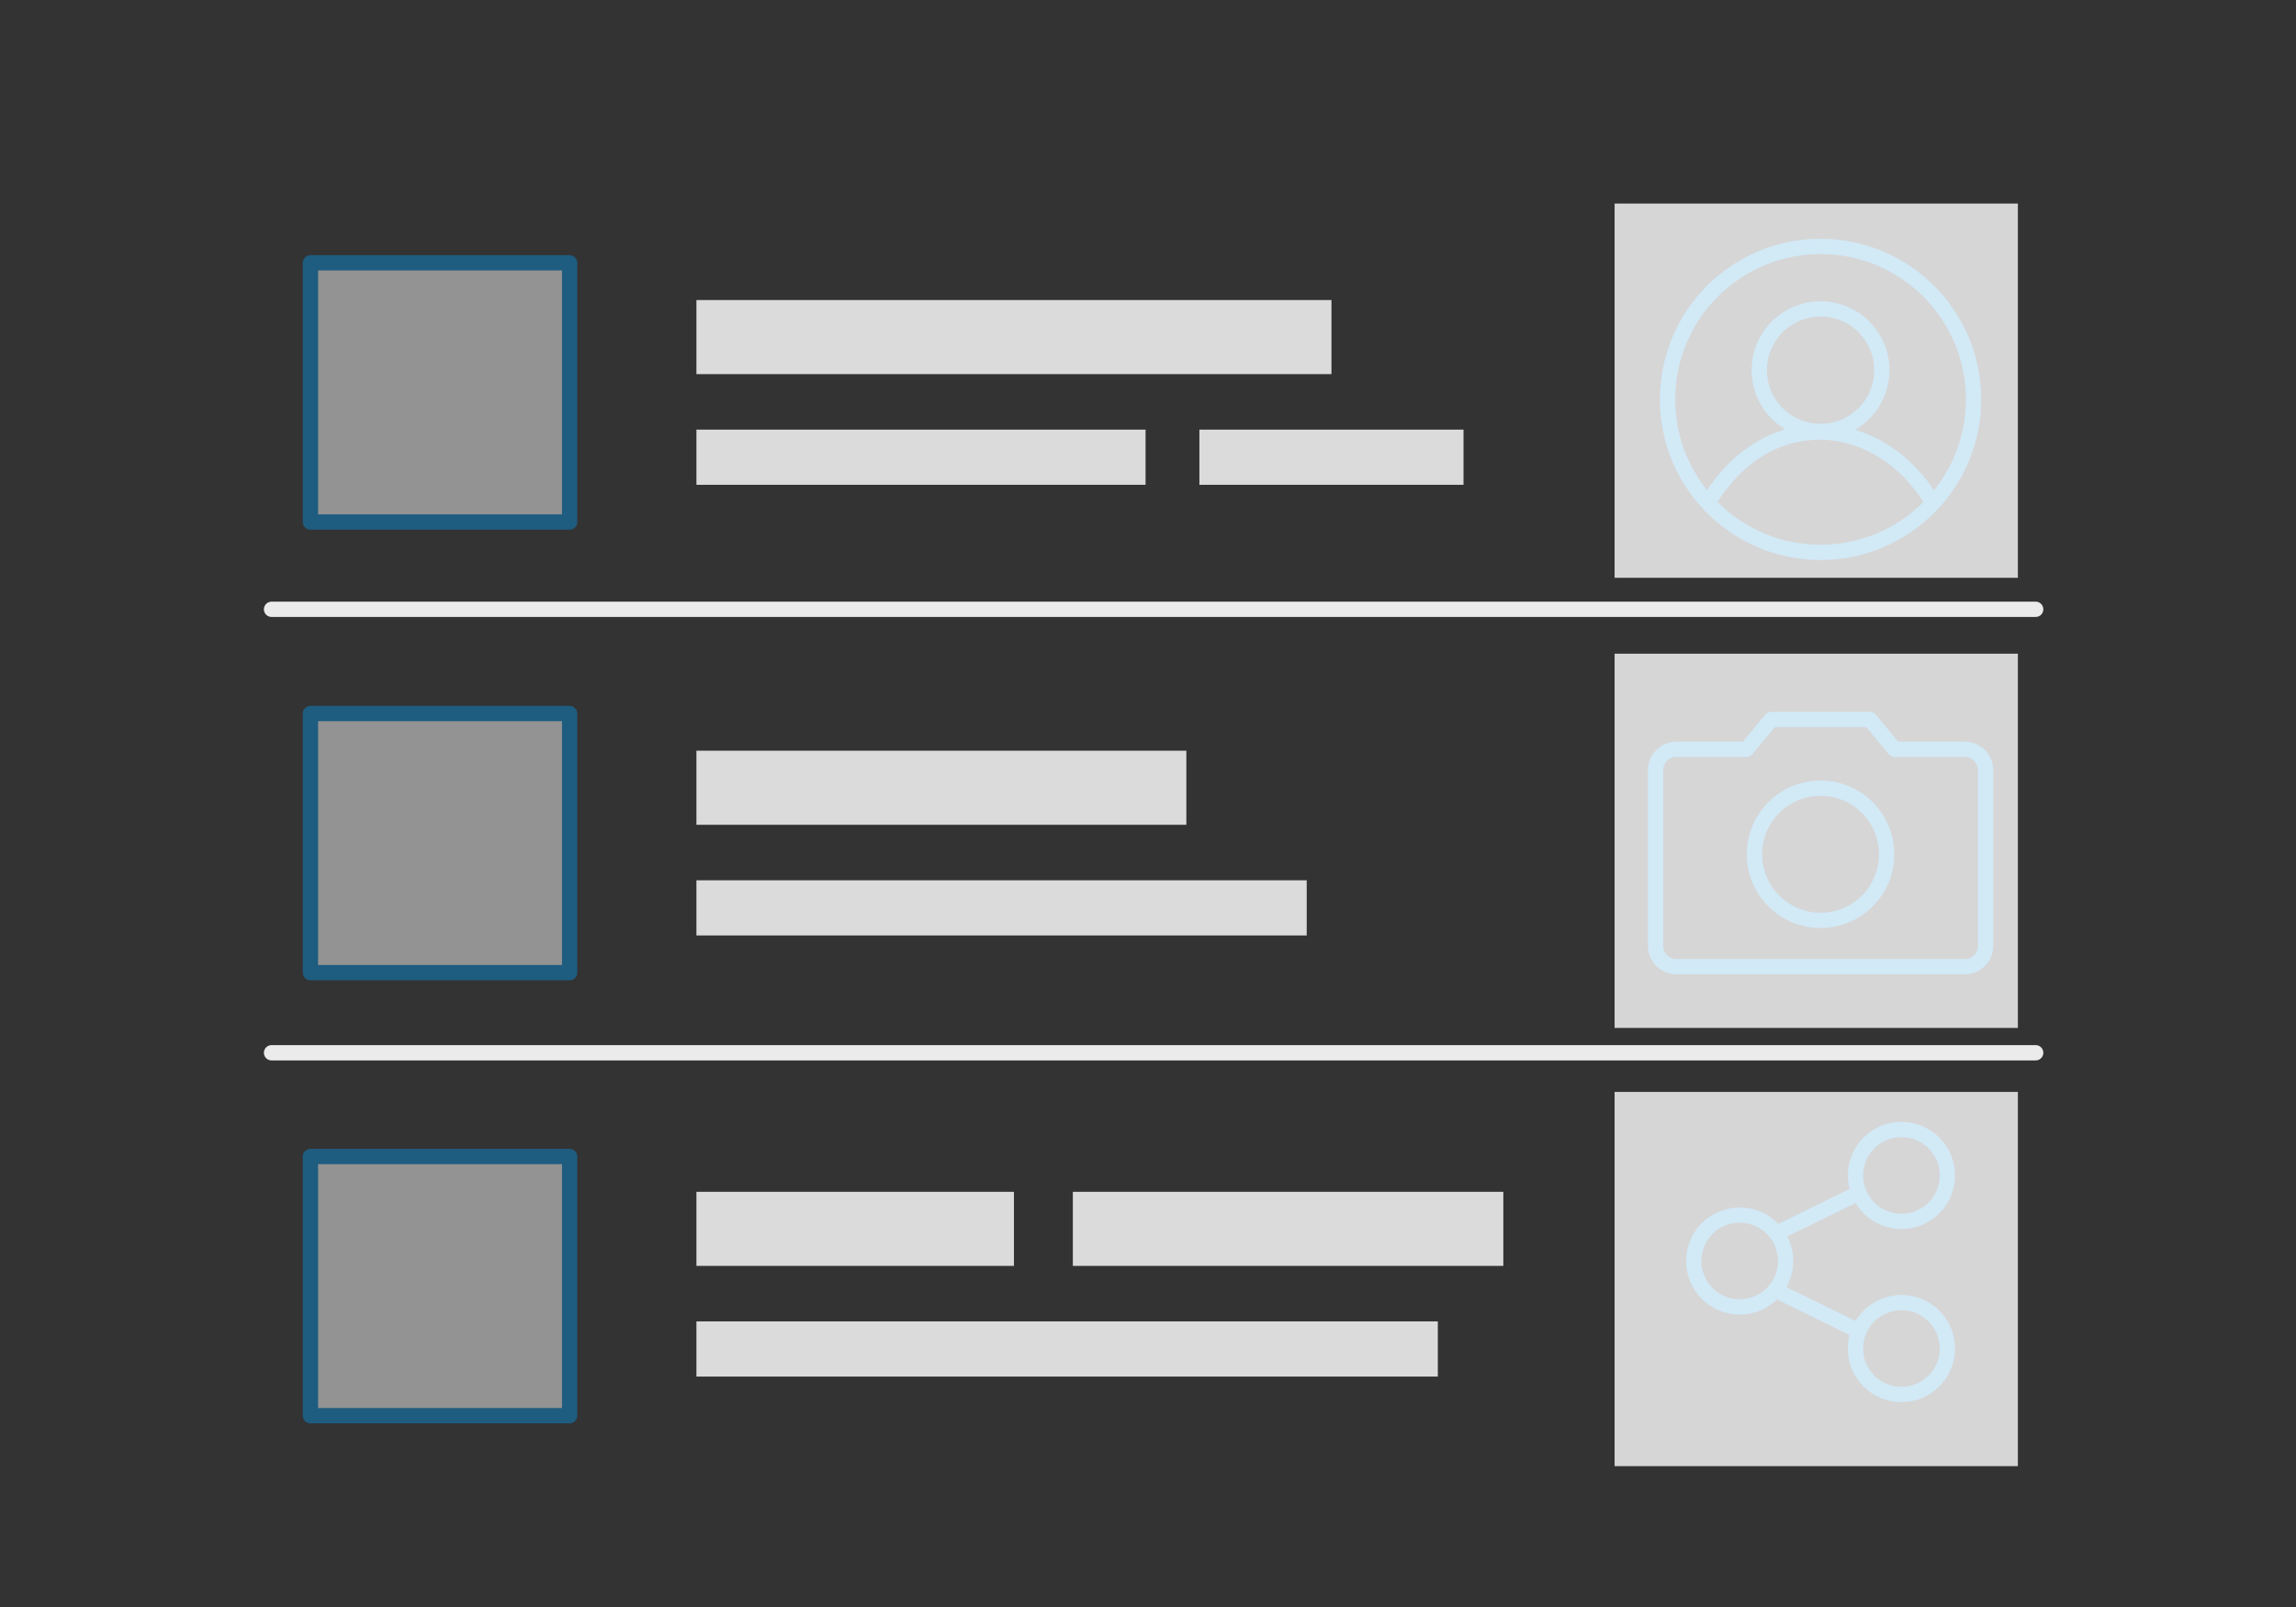
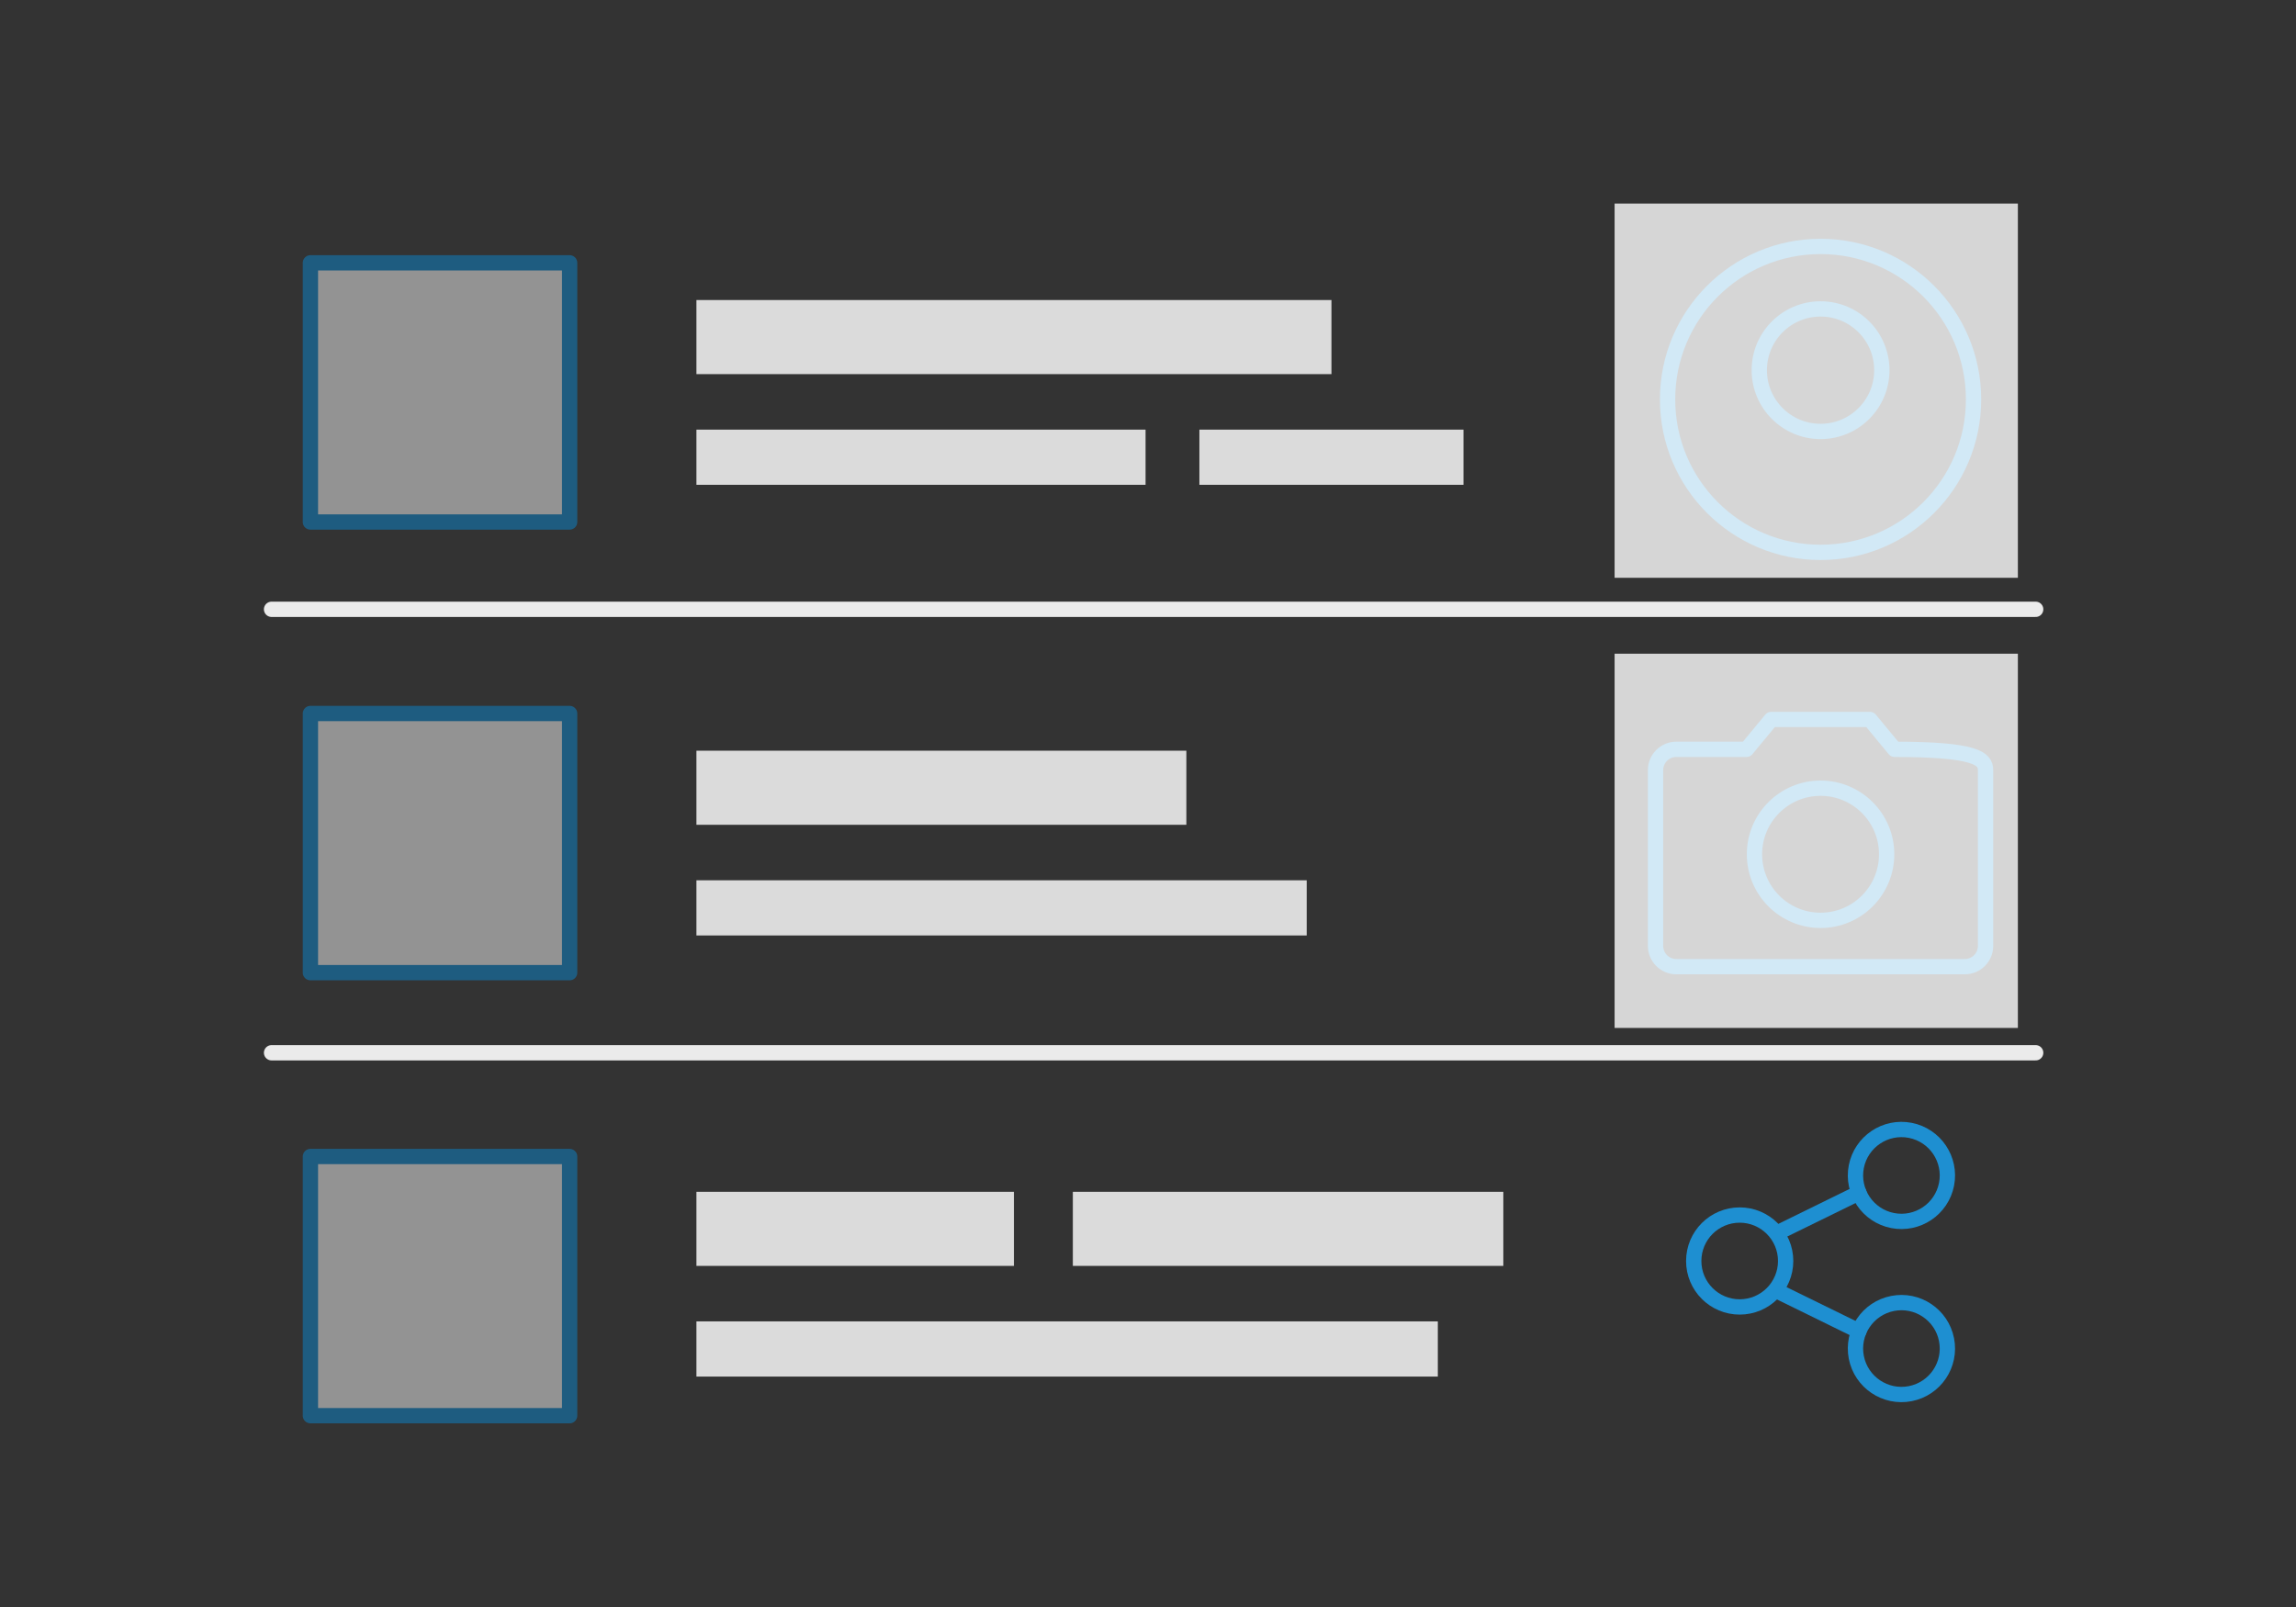
<svg xmlns="http://www.w3.org/2000/svg" width="100%" height="100%" viewBox="0 0 300 210" clip-rule="evenodd" fill-rule="evenodd" stroke-linecap="round" stroke-linejoin="round" stroke-miterlimit="1.5" style="white-space: preserve-spaces;">
  <rect x="0" y="0" width="300" height="210" fill="#333333" stroke="none" />
  <defs>
    <clipPath id="_clip2">
      <ellipse rx="19.99" ry="19.99" transform="translate(0,0) translate(237.878,52.193)" />
    </clipPath>
    <clipPath id="_clip1">
      <rect width="300" height="210" />
    </clipPath>
  </defs>
  <style> @keyframes a0_o { 0% { opacity: 0; } 7.921% { opacity: 0; } 12.871% { opacity: 1; } 93.069% { opacity: 1; } 100% { opacity: 0; } } @keyframes a1_o { 0% { opacity: 0; } 15.842% { opacity: 0; } 20.792% { opacity: 1; } 93.069% { opacity: 1; } 100% { opacity: 0; } } @keyframes a2_o { 0% { opacity: 0; } 22.772% { opacity: 0; } 27.723% { opacity: 1; } 93.069% { opacity: 1; } 100% { opacity: 0; } } @keyframes a3_o { 0% { opacity: 0.8; } 12.871% { opacity: 0.8; } 17.822% { opacity: 0; } 93.069% { opacity: 0; } 100% { opacity: 0.8; } } @keyframes a4_o { 0% { opacity: 0.8; } 20.792% { opacity: 0.8; } 25.743% { opacity: 0; } 93.069% { opacity: 0; } 100% { opacity: 0.8; } } @keyframes a5_o { 0% { opacity: 0.8; } 27.723% { opacity: 0.8; } 32.673% { opacity: 0; } 93.069% { opacity: 0; } 100% { opacity: 0.8; } } </style>
  <rect id="Монтажная-область1" width="300" height="210" fill="none" />
  <g clip-path="url(#_clip1)">
    <g>
      <rect width="33.868" height="33.868" fill="#fff" fill-opacity="0.471" stroke="#1e5c80" stroke-width="2px" transform="translate(0,0) translate(40.561,34.346)" />
      <rect width="82.974" height="9.682" fill="#dbdbdb" transform="translate(0,0) translate(90.996,39.208)" />
      <rect width="58.686" height="7.211" fill="#dbdbdb" transform="translate(0,0) translate(90.996,56.142)" />
      <rect width="34.51" height="7.211" fill="#dbdbdb" transform="translate(0,0) translate(156.715,56.142)" />
    </g>
    <g>
      <rect width="64.016" height="9.682" fill="#dbdbdb" transform="translate(0,0) translate(90.996,98.1)" />
      <rect width="79.741" height="7.211" fill="#dbdbdb" transform="translate(0,0) translate(90.996,115.034)" />
      <rect width="33.868" height="33.868" fill="#fff" fill-opacity="0.471" stroke="#1e5c80" stroke-width="2px" transform="translate(0,0) translate(40.561,93.238)" />
    </g>
    <g>
      <rect width="41.487" height="9.682" fill="#dbdbdb" transform="translate(0,0) translate(90.996,155.743)" />
      <rect width="56.247" height="9.682" fill="#dbdbdb" transform="translate(0,0) translate(140.18,155.743)" />
      <rect width="96.873" height="7.211" fill="#dbdbdb" transform="translate(0,0) translate(90.996,172.677)" />
      <rect width="33.868" height="33.868" fill="#fff" fill-opacity="0.471" stroke="#1e5c80" stroke-width="2px" transform="translate(0,0) translate(40.561,151.13)" />
    </g>
-     <path d="M43.801,47.145L48.608,41.295L60.74,51.465L80.015,28.002L86.008,33.026L66.733,56.489L61.927,62.339L55.934,57.315L43.801,47.145Z" fill="#00e2ff" stroke="#1e5c80" stroke-width="2px" opacity="0" transform="translate(64.904,45.17) translate(-64.904,-45.17)" style="animation: a0_o 10.1s linear infinite both;" />
    <path d="M35.482,79.623L265.985,79.623" fill="#ebebeb" stroke="#ebebeb" stroke-width="2px" />
    <path d="M35.482,137.574L265.985,137.574" fill="#ebebeb" stroke="#ebebeb" stroke-width="2px" />
-     <path d="M43.801,106.665L48.608,100.814L60.74,110.984L80.015,87.521L86.008,92.545L66.733,116.008L61.927,121.859L55.934,116.835L43.801,106.665Z" fill="#00e2ff" stroke="#1e5c80" stroke-width="2px" opacity="0" transform="translate(64.904,104.69) translate(-64.904,-104.69)" style="animation: a1_o 10.1s linear infinite both;" />
    <path d="M43.801,164.653L48.608,158.803L60.74,168.973L80.015,145.51L86.008,150.533L66.733,173.997L61.927,179.847L55.934,174.823L43.801,164.653Z" fill="#00e2ff" stroke="#1e5c80" stroke-width="2px" opacity="0" transform="translate(64.904,162.678) translate(-64.904,-162.678)" style="animation: a2_o 10.1s linear infinite both;" />
    <g>
      <ellipse fill="none" rx="19.99" ry="19.99" transform="translate(0,0) translate(237.878,52.193)" />
      <g clip-path="url(#_clip2)">
-         <path d="M223.174,65.729C230.694,52.93,245.508,53.829,252.582,65.729" fill="none" stroke="#1e8fd1" stroke-width="2px" />
-       </g>
+         </g>
      <ellipse fill="none" stroke="#1e8fd1" stroke-width="2px" rx="19.99" ry="19.99" transform="translate(0,0) translate(237.878,52.193)" />
      <ellipse fill="none" stroke="#1e8fd1" stroke-width="2px" rx="8.006" ry="8.006" transform="translate(0,0) translate(237.878,48.375)" />
    </g>
    <g>
-       <path d="M247.553,97.92C247.553,97.92,253.214,97.92,256.723,97.92C258.223,97.92,259.439,99.137,259.439,100.637C259.439,106.063,259.439,118.182,259.439,123.608C259.439,125.108,258.223,126.324,256.723,126.324C248.968,126.324,226.789,126.324,219.034,126.324C217.534,126.324,216.317,125.108,216.317,123.608C216.317,118.182,216.317,106.063,216.317,100.637C216.317,99.137,217.534,97.92,219.034,97.92C222.543,97.92,228.204,97.92,228.204,97.92L231.429,94.02L244.328,94.02L247.553,97.92Z" fill="none" stroke="#1e8fd1" stroke-width="2px" />
+       <path d="M247.553,97.92C258.223,97.92,259.439,99.137,259.439,100.637C259.439,106.063,259.439,118.182,259.439,123.608C259.439,125.108,258.223,126.324,256.723,126.324C248.968,126.324,226.789,126.324,219.034,126.324C217.534,126.324,216.317,125.108,216.317,123.608C216.317,118.182,216.317,106.063,216.317,100.637C216.317,99.137,217.534,97.92,219.034,97.92C222.543,97.92,228.204,97.92,228.204,97.92L231.429,94.02L244.328,94.02L247.553,97.92Z" fill="none" stroke="#1e8fd1" stroke-width="2px" />
      <ellipse fill="none" stroke="#1e8fd1" stroke-width="2px" rx="8.635" ry="8.635" transform="translate(0,0) translate(237.878,111.635)" />
    </g>
    <g>
      <ellipse fill="none" stroke="#1e8fd1" stroke-width="2px" rx="6.005" ry="6.005" transform="translate(0,0) translate(227.311,164.784)" />
      <path d="M249.603,182.119C252.856,181.48,254.977,178.32,254.338,175.068C253.699,171.816,250.539,169.694,247.287,170.334C244.035,170.973,241.913,174.132,242.552,177.384C243.192,180.637,246.351,182.758,249.603,182.119Z" fill="none" stroke="#1e8fd1" stroke-width="2px" />
      <path d="M242.889,173.948L232.241,168.725" fill="none" stroke="#1e8fd1" stroke-width="2px" />
      <path d="M249.603,147.713C252.856,148.352,254.977,151.512,254.338,154.764C253.699,158.016,250.539,160.137,247.287,159.498C244.035,158.859,241.913,155.7,242.552,152.447C243.192,149.195,246.351,147.074,249.603,147.713Z" fill="none" stroke="#1e8fd1" stroke-width="2px" />
      <path d="M242.889,155.884L232.241,161.106" fill="none" stroke="#1e8fd1" stroke-width="2px" />
    </g>
    <rect width="52.693" height="48.904" fill="#fff" opacity="0.8" transform="translate(0,0) translate(210.967,26.6)" style="animation: a3_o 10.1s linear infinite both;" />
    <rect width="52.693" height="48.904" fill="#fff" opacity="0.8" transform="translate(0,0) translate(210.967,85.424)" style="animation: a4_o 10.1s linear infinite both;" />
-     <rect width="52.693" height="48.904" fill="#fff" opacity="0.8" transform="translate(0,0) translate(210.967,142.69)" style="animation: a5_o 10.1s linear infinite both;" />
  </g>
</svg>